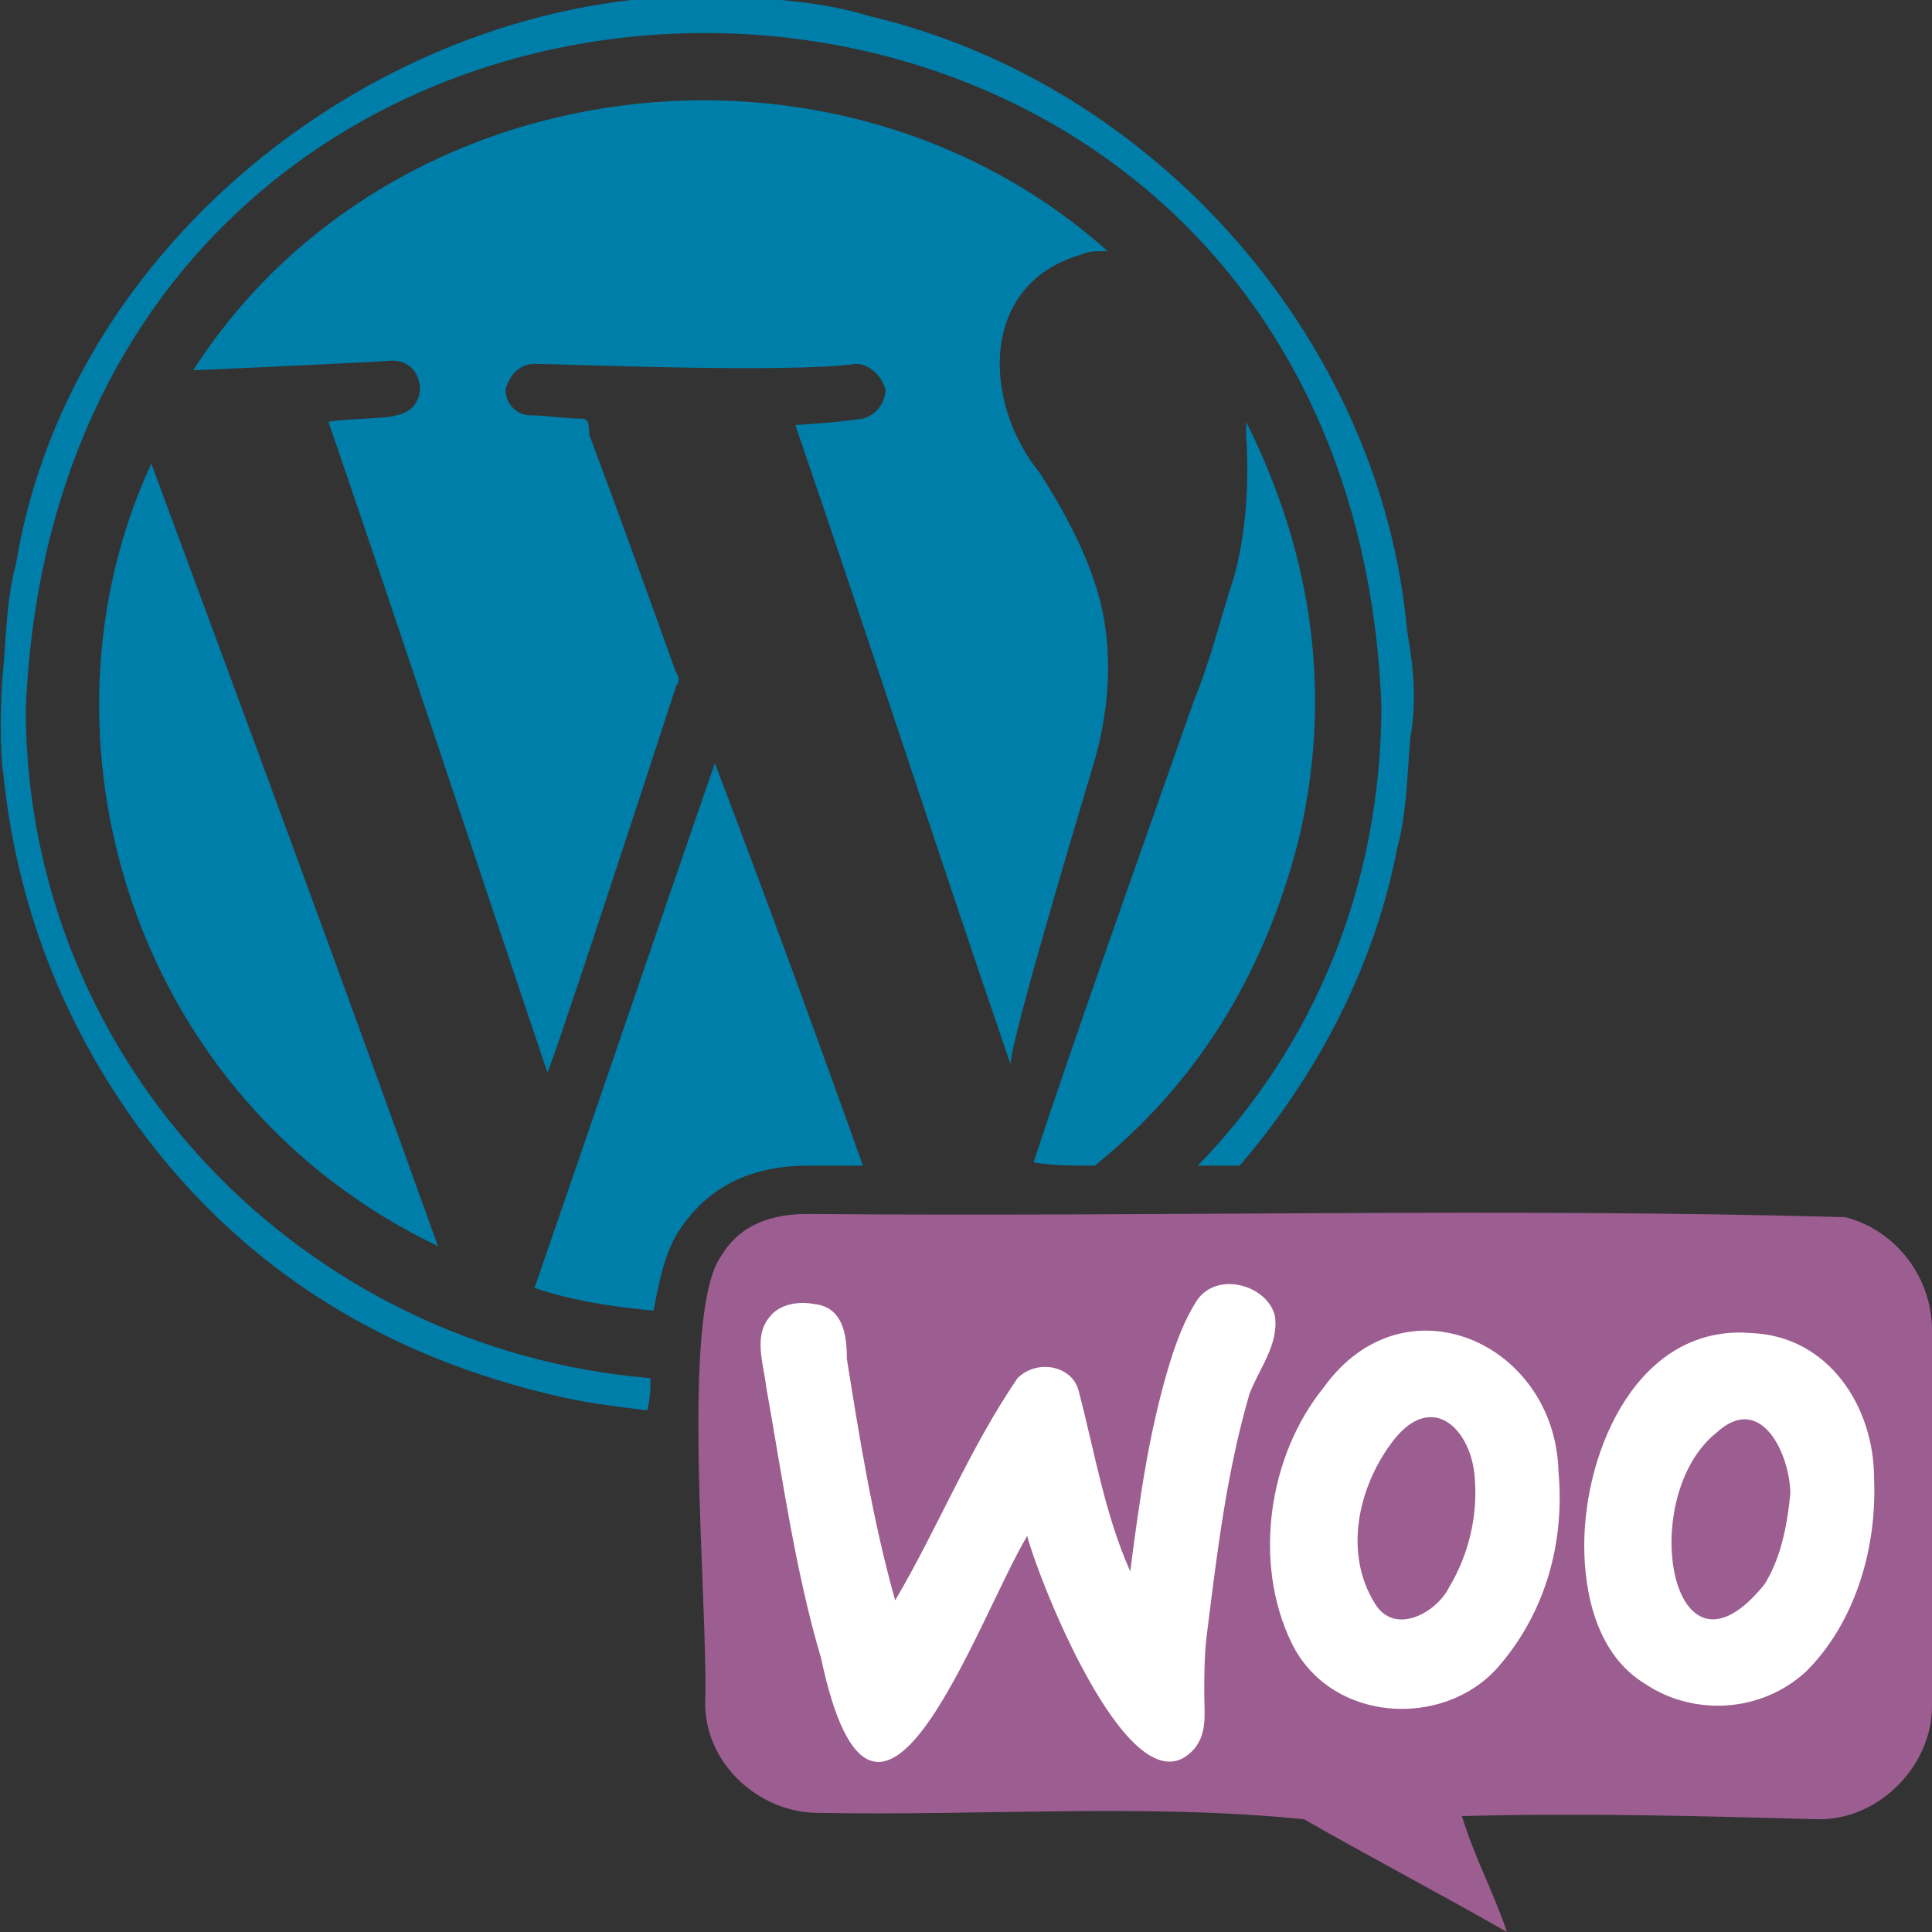
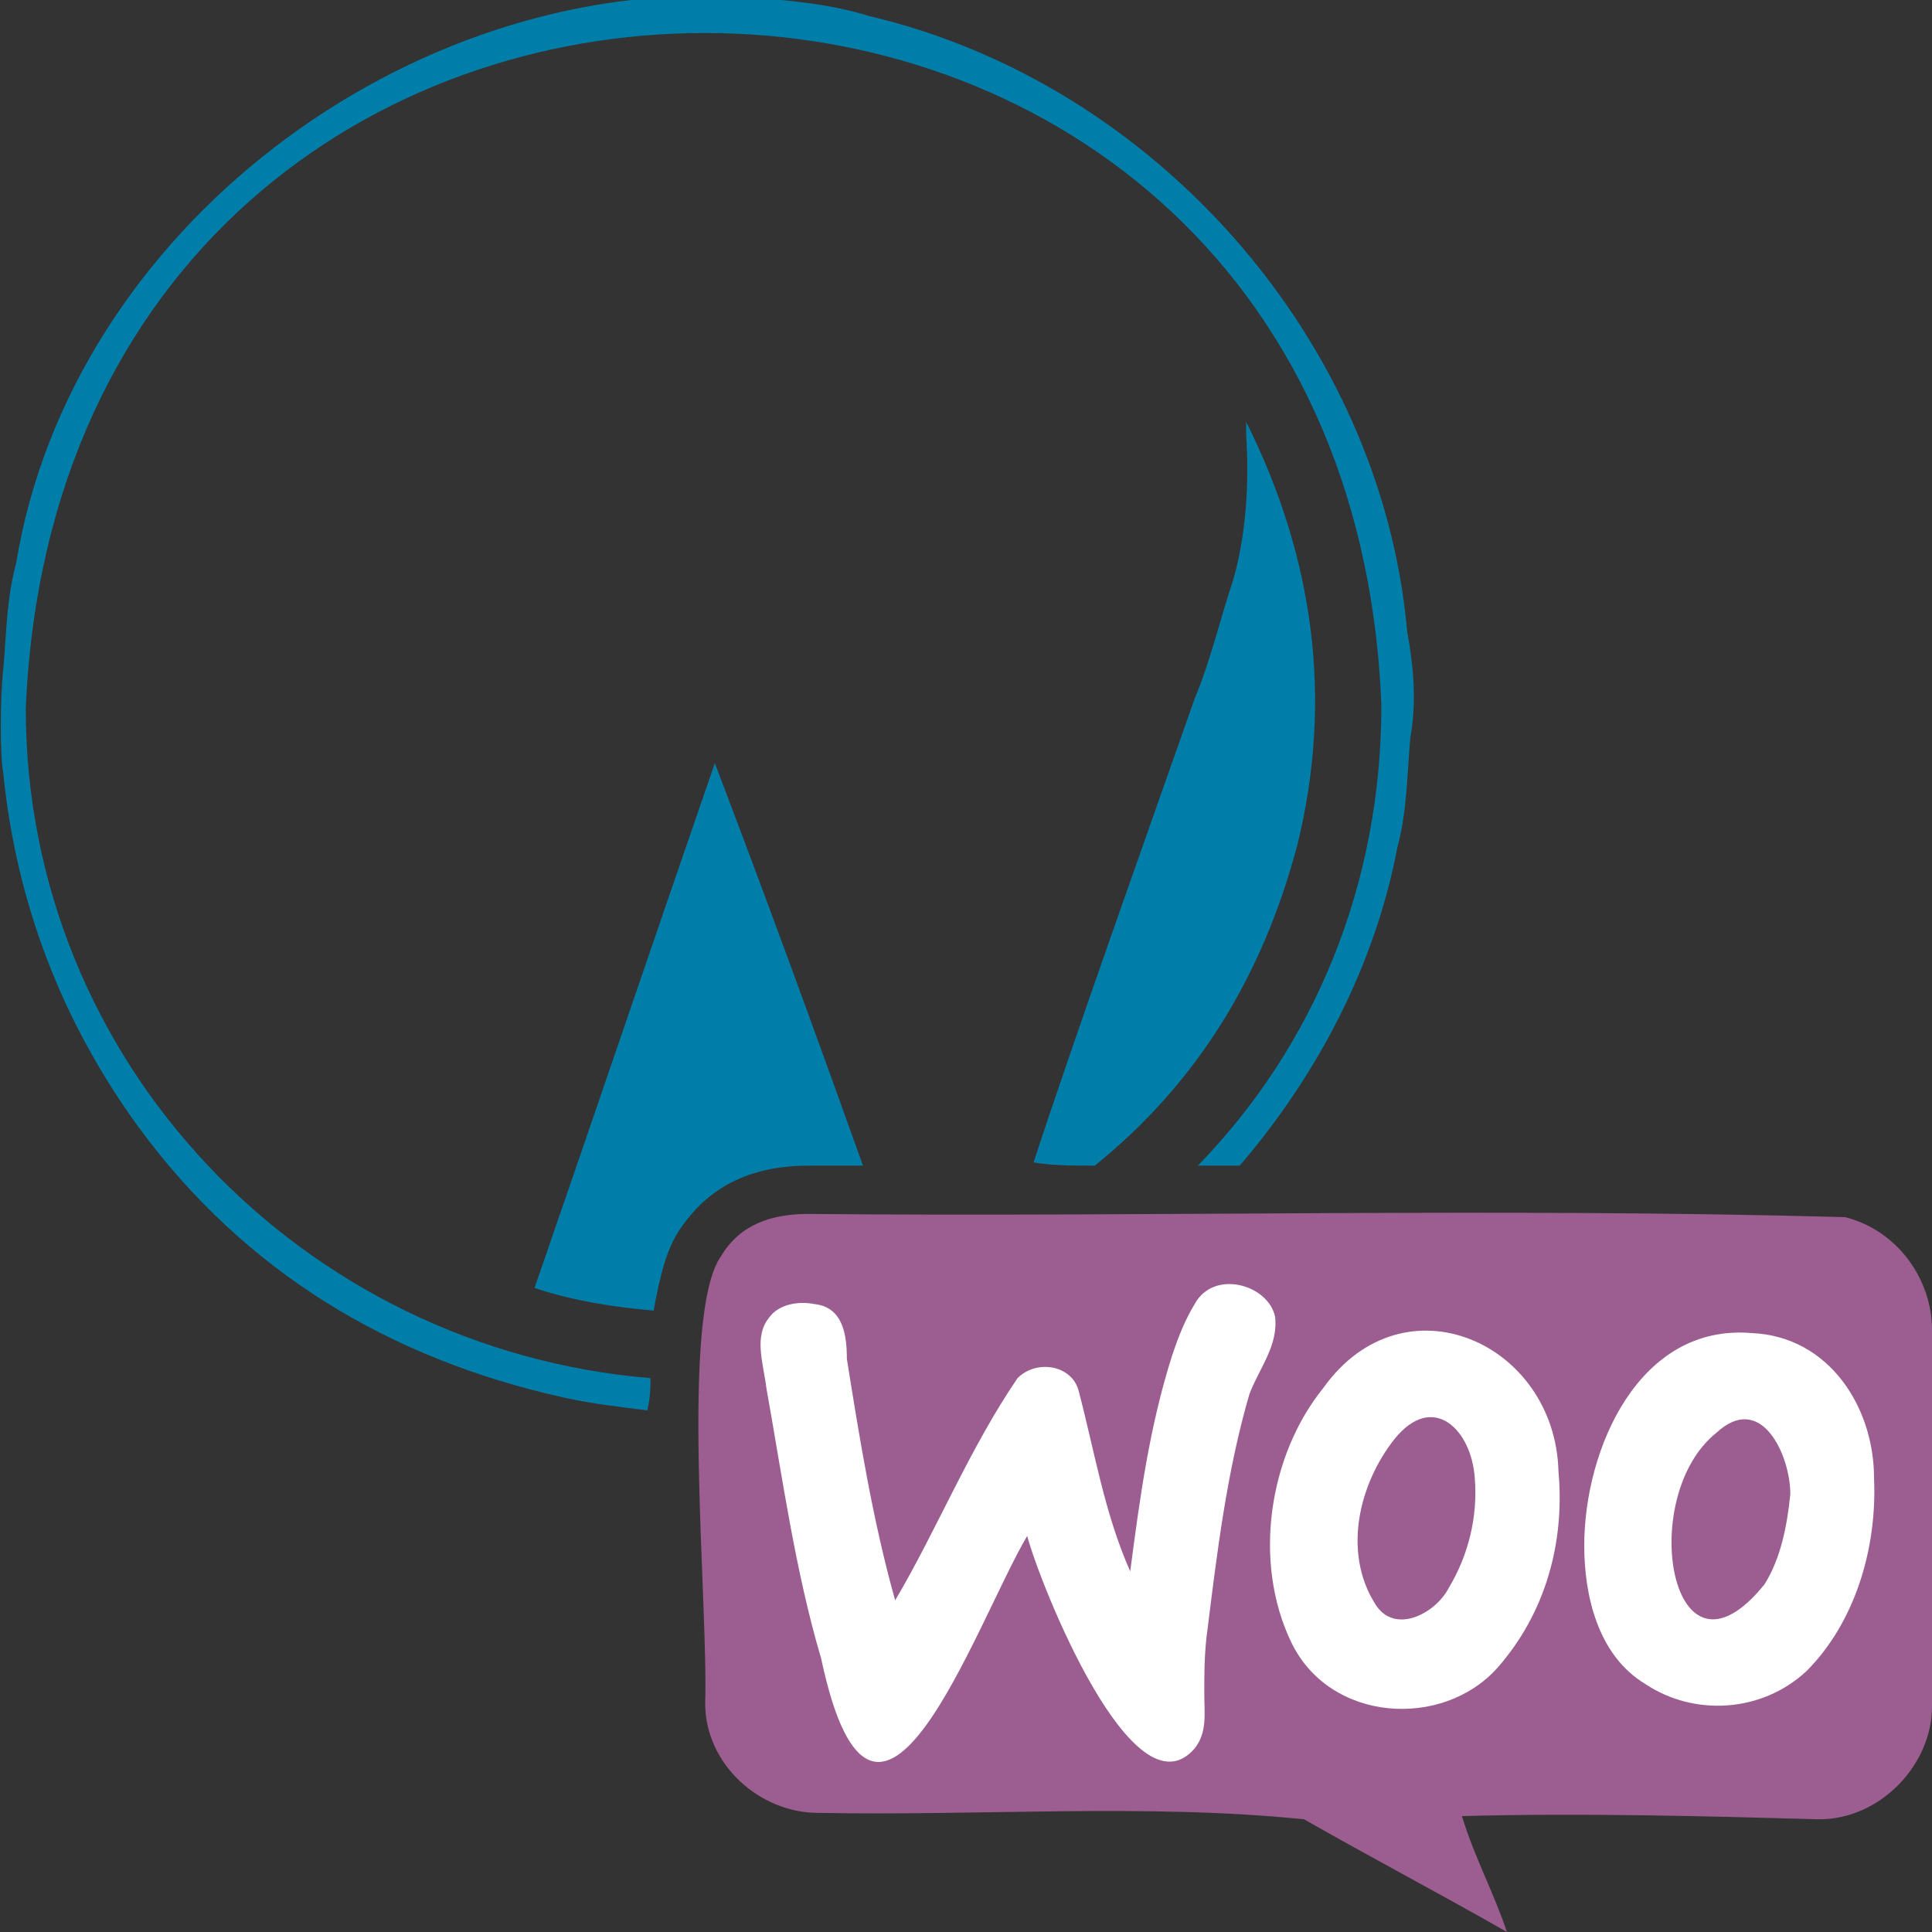
<svg xmlns="http://www.w3.org/2000/svg" version="1.1" id="Calque_1" x="0px" y="0px" viewBox="0 0 60 60" style="enable-background:new 0 0 60 60;" xml:space="preserve">
  <rect x="0" y="0" width="60" height="60" fill="#333333" stroke="none" />
  <style type="text/css">
	.st0{fill:#007EAA;}
	.st1{fill:#9C5D90;}
	.st2{fill:#FFFFFF;}
</style>
  <g>
    <path class="st0" d="M20.2,42.8C9.4,41.9,0.8,33,0.8,22C2-6,41.8-5.9,42.9,21.9c0,5.6-2.1,10.6-5.7,14.3c0.2,0,0.5,0,0.7,0   c0.2,0,0.4,0,0.6,0c2.4-2.8,4.2-6.2,4.9-9.9c0.3-1.1,0.3-2.3,0.4-3.4c0.2-1.1,0.1-2.2-0.1-3.3c-0.8-9-7.8-17-16.7-19.1   c-1.3-0.4-2.6-0.5-4-0.6C12.7-0.7,2.2,7.1,0.5,17.5c-0.3,1.1-0.3,2.2-0.4,3.3C0,21.7,0,23.5,0.1,24c0.4,4,1.8,7.7,4.2,11   c3.3,4.5,7.8,7.2,13.2,8.4c0.9,0.2,1.8,0.3,2.6,0.4C20.2,43.4,20.2,43.1,20.2,42.8z" />
-     <path class="st0" d="M34,23.6c0.5-1.8,0.6-3.7,0-5.5c-0.4-1.2-1-2.3-1.7-3.4c-1.8-2.2-1.9-5.9,1.3-6.8c0.2-0.1,0.4-0.1,0.8-0.1   c-8.4-7.5-22.3-5.8-28.4,3.7c0,0,4.6-0.2,6.2-0.3c1,0,1.2,1.5,0.1,1.7c-0.2,0.1-1.6,0.1-2.1,0.2c2.3,6.7,4.5,13.4,6.8,20.2   c0.1-0.1,2.7-8,4-12c0.1-0.1,0.1-0.3,0-0.4c-0.9-2.5-1.8-5-2.7-7.4C18.3,13,18.2,13,18,13c-0.5,0-1-0.1-1.5-0.1   c-0.5,0-0.8-0.4-0.8-0.8c0.1-0.4,0.4-0.8,0.9-0.8c0.8,0,7.8,0.3,10,0c0.4,0,0.8,0.4,0.9,0.8c0,0.4-0.3,0.8-0.7,0.9   c-0.6,0.1-2,0.2-2.1,0.2c2.3,6.7,4.4,13.2,6.7,19.9C31.2,33,33.1,26.6,34,23.6z" />
    <path class="st0" d="M21.1,38.2c0.6-0.9,1.7-2,4-2c0.6,0,1.1,0,1.7,0c-1.5-4.2-3-8.3-4.6-12.5c-1.9,5.5-3.7,10.8-5.6,16.3   c1.2,0.4,2.5,0.6,3.7,0.7C20.5,39.6,20.7,38.8,21.1,38.2z" />
-     <path class="st0" d="M13.6,38.7c-2.9-8.1-5.9-16.2-8.9-24.3C0.8,22.8,4,34.1,13.6,38.7z" />
    <path class="st0" d="M34,36.2c3.1-2.5,5.2-5.8,6.3-10c1.1-4.5,0.5-8.9-1.6-13.1c0,0.1,0,0.3,0,0.4c0.1,1.5,0,3.1-0.4,4.5   c-0.4,1.2-0.7,2.5-1.2,3.7c-1.3,3.7-3.9,11-5,14.4C32.7,36.2,33.3,36.2,34,36.2z" />
  </g>
  <path class="st1" d="M45.4,56.4c0.4,1.3,1,2.4,1.4,3.6c-2.1-1.2-4.2-2.3-6.3-3.5c-4.9-0.5-10.1-0.1-15.1-0.2c-1.8,0-3.5-1.5-3.5-3.4  c0.1-3.2-0.8-12.1,0.5-13.9c0.6-1,1.6-1.3,2.7-1.3c10.7,0.1,21.5-0.2,32.2,0.1c1.6,0.4,2.7,1.9,2.7,3.5c0,3.9,0,7.8,0,11.7  c0,1.8-1.6,3.5-3.5,3.5C52.9,56.4,49.2,56.3,45.4,56.4z" />
  <path class="st2" d="M31.9,47.7c-1.6,2.7-4.7,11.8-6.4,3.8c-0.8-2.7-1.2-5.6-1.7-8.4c-0.1-0.8-0.4-1.6,0.1-2.2  c0.3-0.4,0.9-0.5,1.4-0.4c0.9,0.1,1,1,1,1.7c0.4,2.5,0.8,5,1.5,7.5c1.3-2.2,2.3-4.7,3.8-6.9c0.6-0.6,1.7-0.4,1.9,0.4  c0.5,1.9,0.8,3.8,1.6,5.6c0.3-2.3,0.6-4.5,1.3-6.7c0.2-0.6,0.4-1.1,0.7-1.6c0.6-1.1,2.3-0.6,2.5,0.4c0.1,0.9-0.5,1.6-0.8,2.4  c-0.7,2.4-1,4.9-1.3,7.3c-0.1,0.7-0.1,1.4-0.1,2c0,0.6,0.1,1.2-0.3,1.7C35.2,56.5,32.3,49.2,31.9,47.7z" />
  <path class="st2" d="M58.2,45.9c0-2.2-1.4-4.4-3.8-4.5c-3.5-0.3-5.2,3.6-5.2,6.6c0,1.5,0.4,3.4,1.9,4.3c1.5,1,3.6,0.9,5-0.4  C57.6,50.4,58.3,48.1,58.2,45.9z M54.8,49.2c-2.9,3.6-4-2.7-1.5-4.7c1.4-1.3,2.3,0.7,2.3,1.9C55.5,47.4,55.3,48.4,54.8,49.2z" />
  <path class="st2" d="M48.4,45.7c-0.1-4-4.8-6.1-7.3-2.6c-1.7,2.1-2.2,5.4-1,7.9c1.2,2.5,4.7,2.7,6.4,0.8  C48,50.1,48.6,47.9,48.4,45.7z M45,49.3c-0.4,0.8-1.7,1.5-2.3,0.5c-1-1.6-0.5-3.7,0.6-5.1c1.2-1.5,2.4-0.3,2.5,1.2  C45.9,47.1,45.6,48.3,45,49.3z" />
</svg>